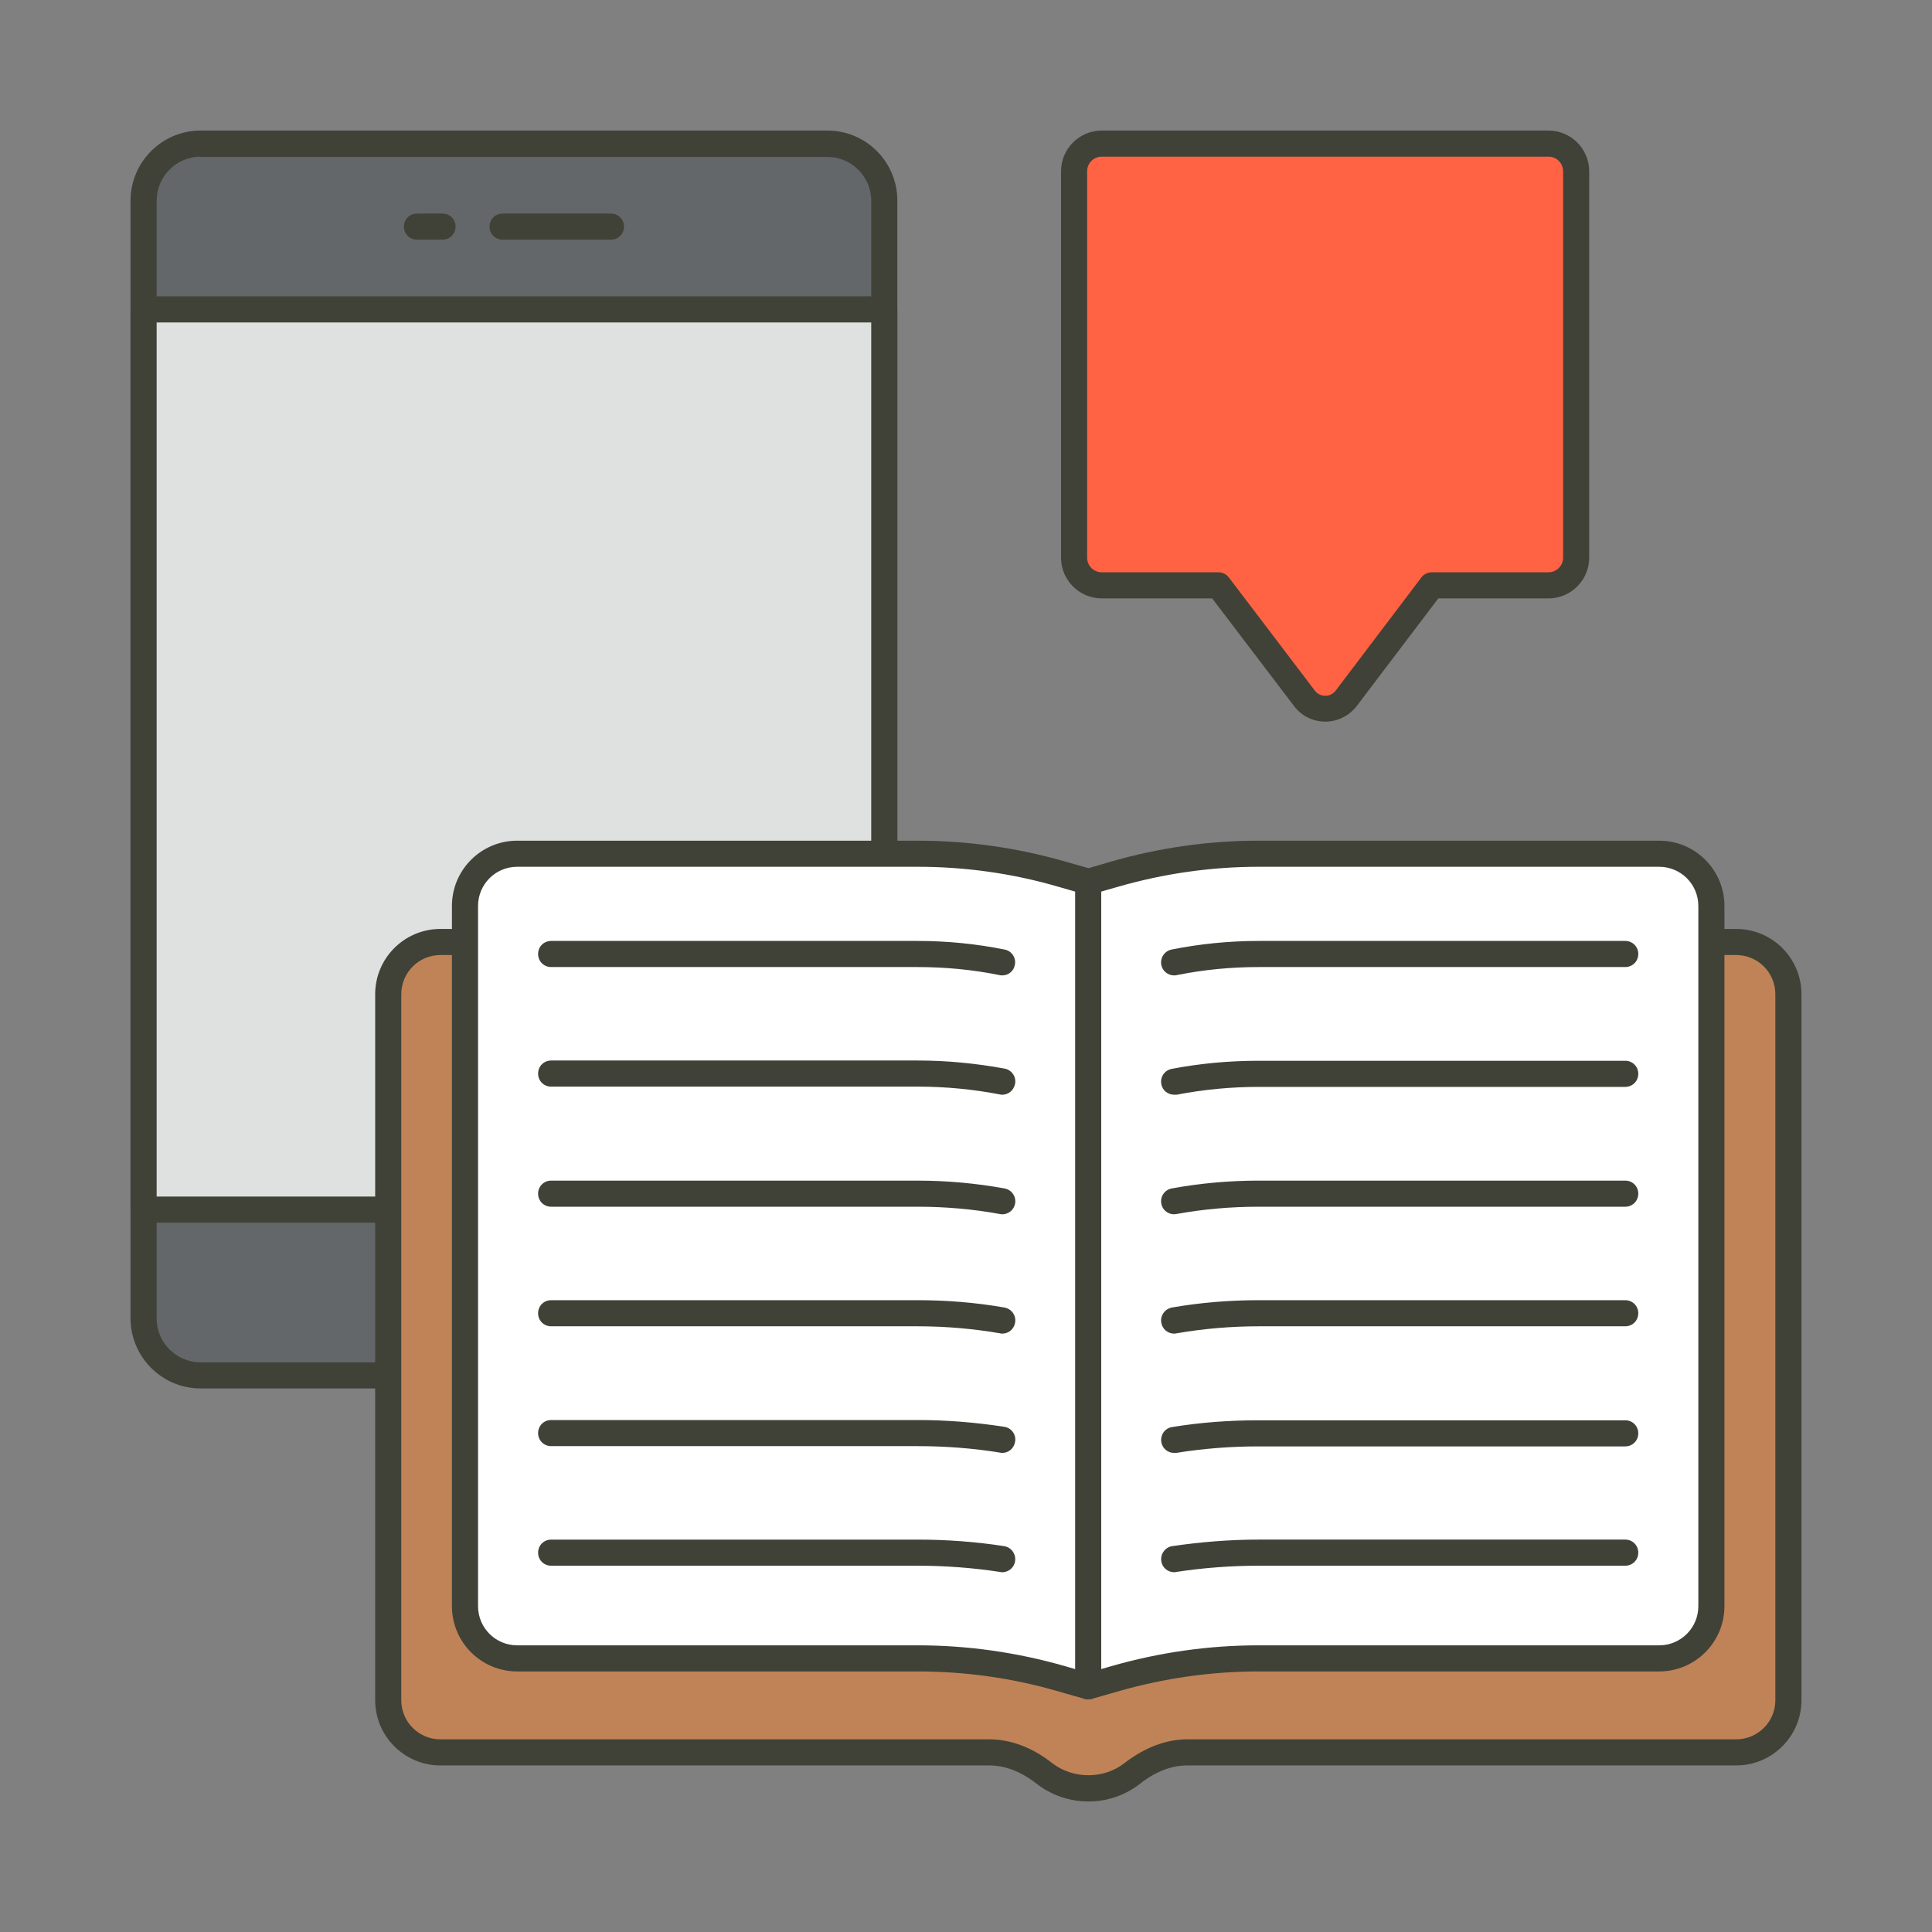
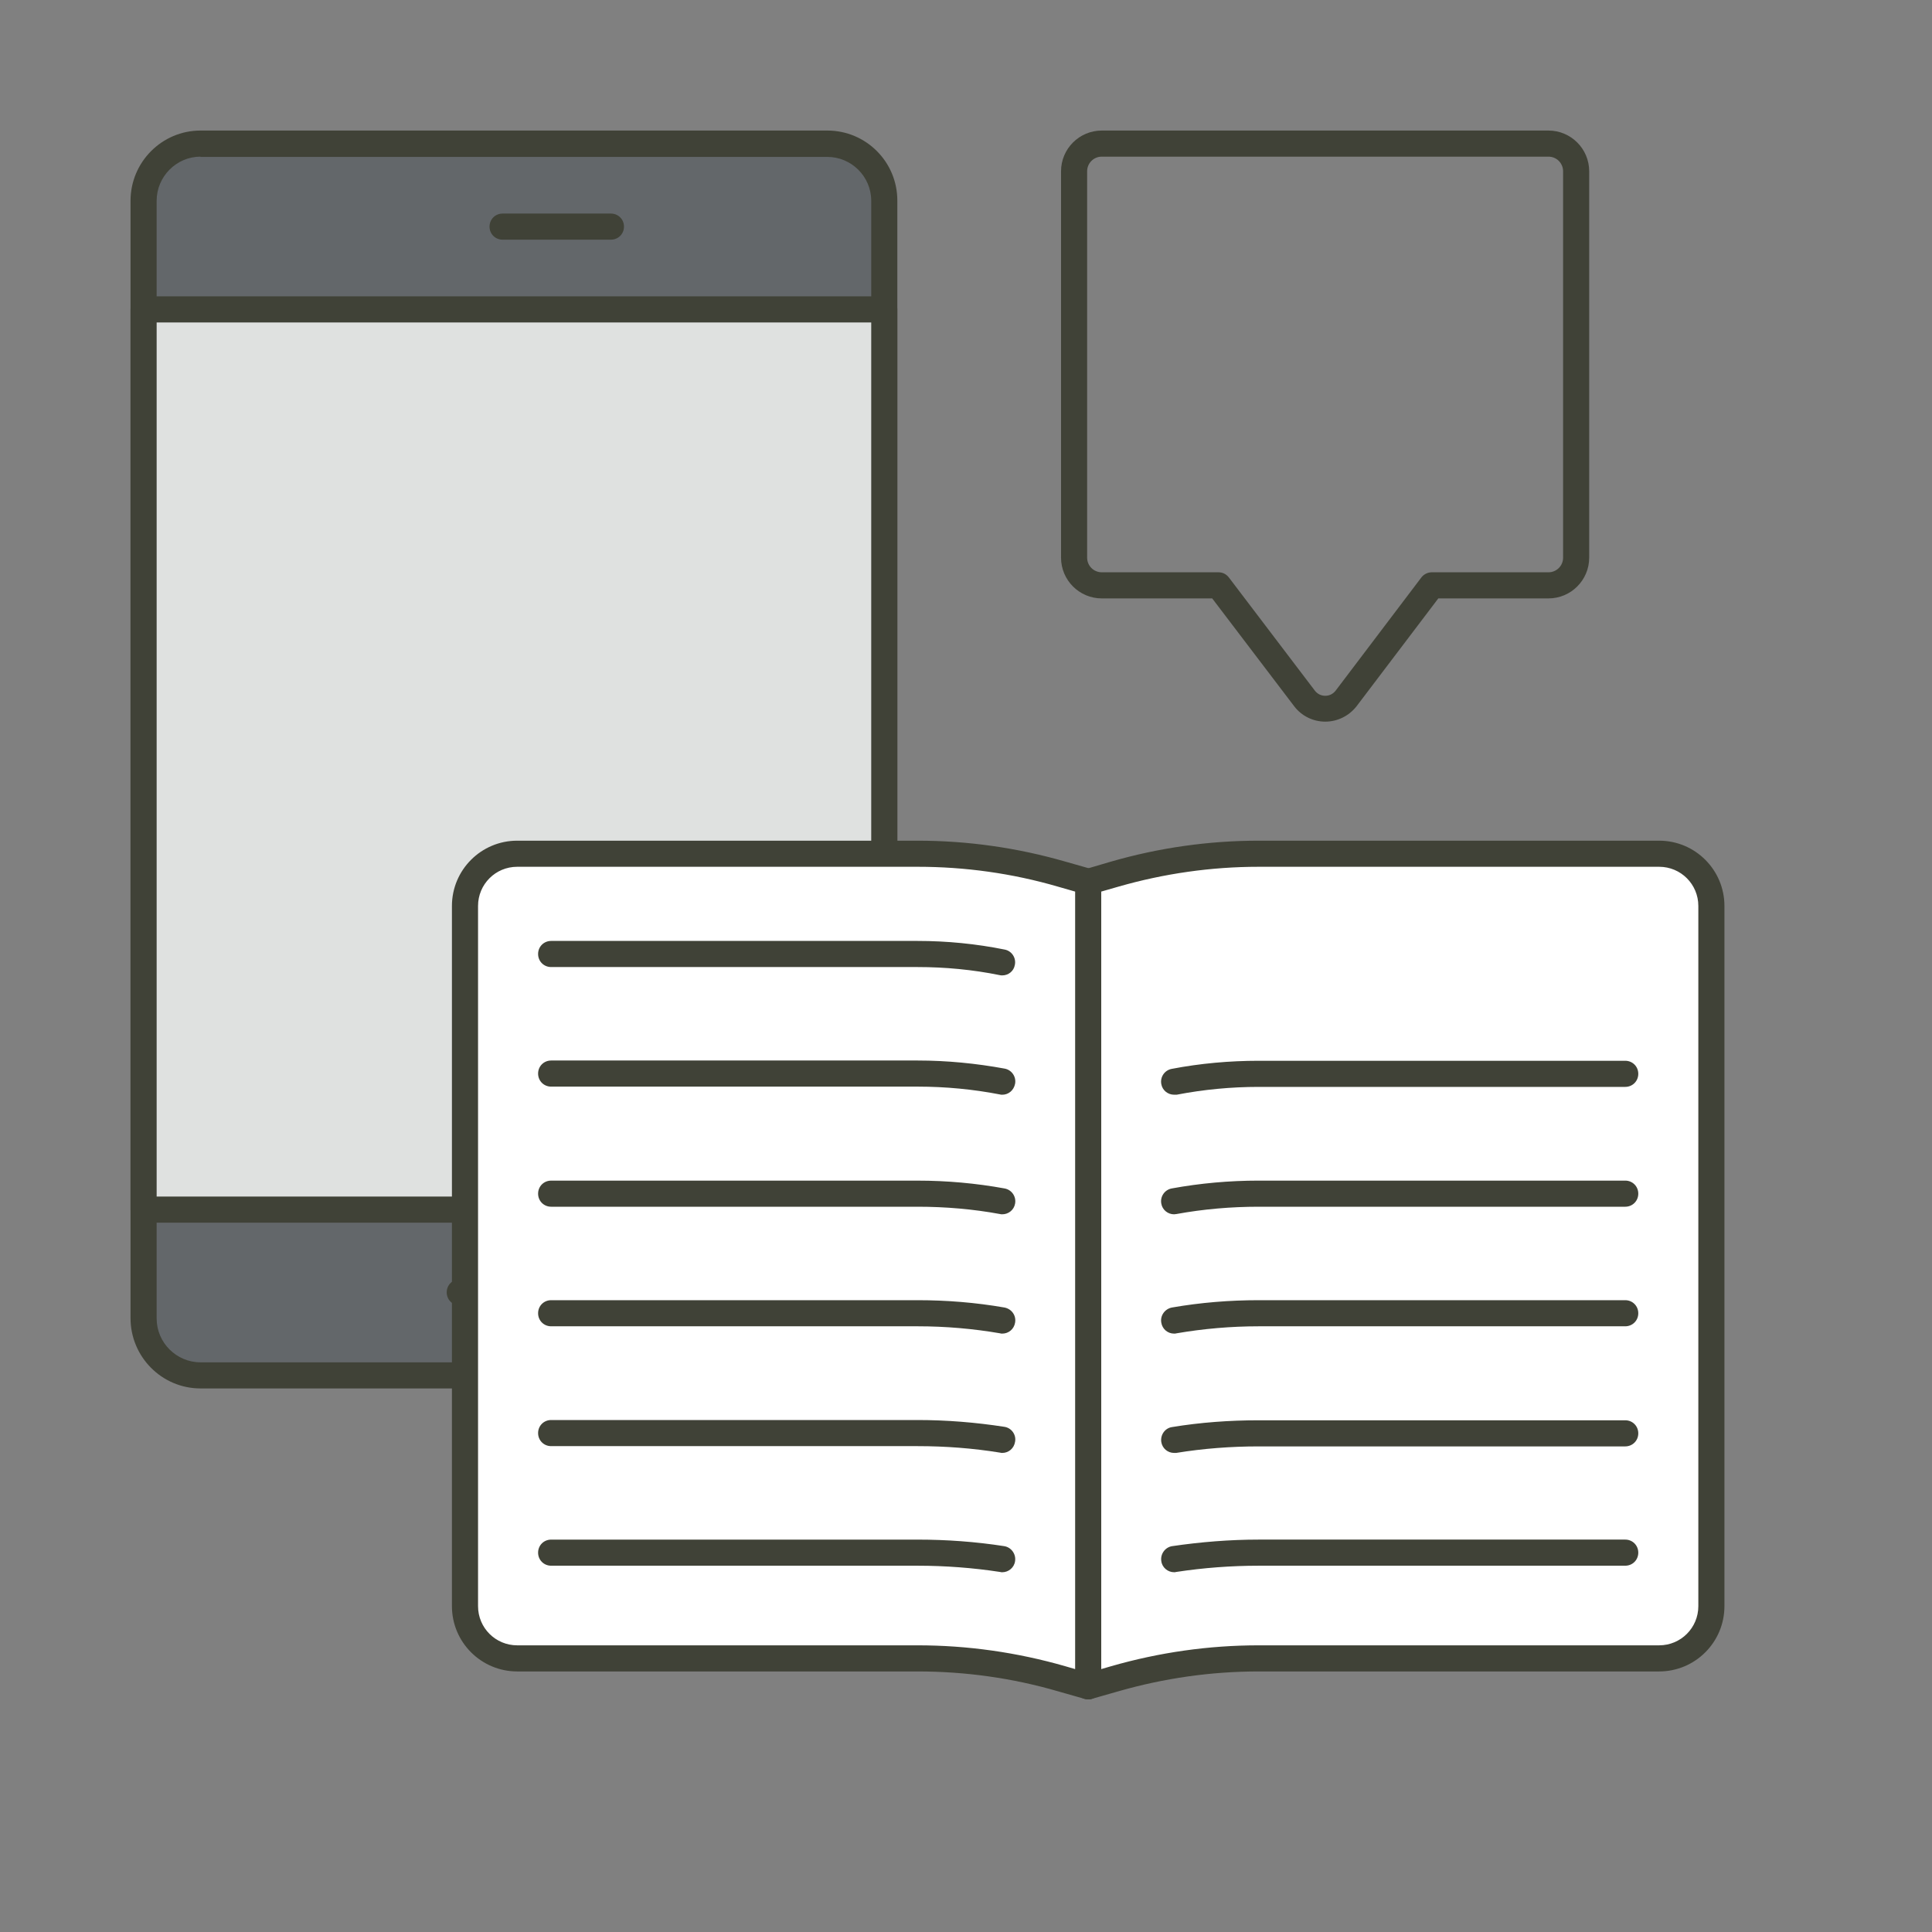
<svg xmlns="http://www.w3.org/2000/svg" width="110" height="110" viewBox="0 0 110 110" fill="none">
  <rect x="0" y="0" width="110" height="110" fill="#808080" stroke="none" />
  <path d="M50.347 11.431V75.068C50.347 76.866 48.891 78.308 47.107 78.308H11.416C9.618 78.308 8.176 76.851 8.176 75.068V11.431C8.176 9.632 9.632 8.191 11.416 8.191H47.107C48.905 8.176 50.347 9.632 50.347 11.431Z" fill="#63676A" />
  <path d="M47.107 79.052H11.416C9.216 79.052 7.432 77.253 7.432 75.053V11.431C7.432 9.231 9.216 7.433 11.416 7.433H47.107C49.307 7.433 51.09 9.216 51.09 11.416V75.053C51.09 77.253 49.307 79.052 47.107 79.052ZM11.416 8.919C10.049 8.919 8.919 10.049 8.919 11.431V75.068C8.919 76.45 10.049 77.565 11.416 77.565H47.107C48.489 77.565 49.604 76.435 49.604 75.068V11.431C49.604 10.049 48.474 8.934 47.107 8.934H11.416V8.919Z" fill="#404237" />
  <path d="M8.176 17.615H50.347V68.869H8.176V17.615Z" fill="#DFE1E0" />
  <path d="M50.347 69.613H8.176C7.759 69.613 7.432 69.286 7.432 68.869V17.615C7.432 17.199 7.759 16.872 8.176 16.872H50.347C50.764 16.872 51.09 17.199 51.09 17.615V68.869C51.09 69.286 50.764 69.613 50.347 69.613ZM8.919 68.126H49.604V18.359H8.919V68.126Z" fill="#404237" />
-   <path d="M25.196 13.646H23.739C23.323 13.646 22.996 13.319 22.996 12.903C22.996 12.487 23.323 12.16 23.739 12.16H25.196C25.612 12.16 25.939 12.487 25.939 12.903C25.939 13.319 25.612 13.646 25.196 13.646Z" fill="#404237" />
-   <path d="M34.784 13.646H28.615C28.199 13.646 27.872 13.319 27.872 12.903C27.872 12.487 28.199 12.16 28.615 12.16H34.784C35.2 12.16 35.527 12.487 35.527 12.903C35.527 13.319 35.2 13.646 34.784 13.646Z" fill="#404237" />
+   <path d="M34.784 13.646H28.615C28.199 13.646 27.872 13.319 27.872 12.903C27.872 12.487 28.199 12.16 28.615 12.16H34.784C35.2 12.16 35.527 12.487 35.527 12.903C35.527 13.319 35.2 13.646 34.784 13.646" fill="#404237" />
  <path d="M32.346 74.324H26.177C25.761 74.324 25.434 73.997 25.434 73.581C25.434 73.165 25.761 72.838 26.177 72.838H32.346C32.762 72.838 33.089 73.165 33.089 73.581C33.089 73.997 32.762 74.324 32.346 74.324Z" fill="#404237" />
-   <path d="M101.824 56.605V96.8C101.824 98.435 100.486 99.773 98.851 99.773H67.591C66.446 99.773 65.376 100.249 64.469 100.962C63.77 101.512 62.908 101.824 61.957 101.824C61.005 101.824 60.128 101.497 59.43 100.962C58.523 100.249 57.453 99.773 56.293 99.773H25.047C23.412 99.773 22.074 98.435 22.074 96.8V56.605C22.074 54.97 23.412 53.632 25.047 53.632H98.851C100.486 53.632 101.824 54.97 101.824 56.605Z" fill="#C08357" />
-   <path d="M61.972 102.568C60.901 102.568 59.846 102.211 58.999 101.542C58.122 100.859 57.215 100.517 56.323 100.517H25.077C23.026 100.517 21.361 98.852 21.361 96.8V56.606C21.361 54.554 23.026 52.89 25.077 52.89H98.851C100.903 52.89 102.568 54.554 102.568 56.606V96.8C102.568 98.852 100.903 100.517 98.851 100.517H67.591C66.699 100.517 65.807 100.859 64.93 101.542C64.082 102.211 63.057 102.568 61.972 102.568ZM25.077 54.376C23.843 54.376 22.847 55.372 22.847 56.606V96.8C22.847 98.034 23.843 99.03 25.077 99.03H56.323C57.542 99.03 58.776 99.491 59.905 100.383C61.095 101.305 62.849 101.305 64.023 100.383C65.153 99.506 66.386 99.03 67.591 99.03H98.851C100.085 99.03 101.081 98.034 101.081 96.8V56.606C101.081 55.372 100.085 54.376 98.851 54.376H25.077Z" fill="#404237" />
  <path d="M61.957 50.214V96.028L63.473 95.597C66.134 94.824 68.899 94.437 71.663 94.437H94.466C96.101 94.437 97.439 93.099 97.439 91.464V51.582C97.439 49.947 96.101 48.609 94.466 48.609H71.663C68.884 48.609 66.134 48.995 63.473 49.768L61.957 50.214Z" fill="white" />
  <path d="M61.957 96.755C61.793 96.755 61.645 96.711 61.511 96.607C61.318 96.473 61.214 96.25 61.214 96.012V50.213C61.214 49.886 61.437 49.589 61.749 49.5L63.265 49.054C66 48.266 68.824 47.865 71.663 47.865H94.466C96.518 47.865 98.182 49.53 98.182 51.581V91.448C98.182 93.5 96.518 95.165 94.466 95.165H71.663C68.958 95.165 66.268 95.551 63.681 96.294L62.165 96.726C62.09 96.755 62.031 96.755 61.957 96.755ZM62.7 50.763V95.031L63.265 94.867C66 94.08 68.824 93.678 71.663 93.678H94.466C95.7 93.678 96.696 92.682 96.696 91.448V51.581C96.696 50.347 95.7 49.351 94.466 49.351H71.663C68.958 49.351 66.268 49.738 63.681 50.481L62.7 50.763Z" fill="#404237" />
  <path d="M61.957 50.214V96.028L60.441 95.597C57.78 94.824 55.015 94.437 52.25 94.437H29.447C27.812 94.437 26.474 93.099 26.474 91.464V51.582C26.474 49.947 27.812 48.609 29.447 48.609H52.25C55.03 48.609 57.78 48.995 60.441 49.768L61.957 50.214Z" fill="white" />
  <path d="M61.957 96.755C61.882 96.755 61.823 96.74 61.749 96.726L60.232 96.294C57.631 95.536 54.941 95.165 52.25 95.165H29.447C27.396 95.165 25.731 93.5 25.731 91.448V51.581C25.731 49.53 27.396 47.865 29.447 47.865H52.25C55.089 47.865 57.913 48.266 60.649 49.054L62.165 49.485C62.477 49.574 62.7 49.871 62.7 50.199V96.012C62.7 96.25 62.596 96.473 62.403 96.607C62.269 96.711 62.12 96.755 61.957 96.755ZM29.447 49.351C28.213 49.351 27.218 50.347 27.218 51.581V91.448C27.218 92.682 28.213 93.678 29.447 93.678H52.25C55.089 93.678 57.913 94.08 60.649 94.867L61.214 95.031V50.763L60.232 50.481C57.631 49.723 54.941 49.351 52.25 49.351H29.447Z" fill="#404237" />
  <path d="M57.066 55.535C57.022 55.535 56.962 55.535 56.918 55.52C55.386 55.208 53.811 55.06 52.25 55.06H31.38C30.963 55.06 30.637 54.733 30.637 54.316C30.637 53.9 30.963 53.573 31.38 53.573H52.25C53.915 53.573 55.58 53.737 57.2 54.064C57.601 54.138 57.869 54.539 57.78 54.941C57.72 55.298 57.408 55.535 57.066 55.535Z" fill="#404237" />
  <path d="M57.066 62.329C57.022 62.329 56.977 62.329 56.932 62.314C55.401 62.017 53.826 61.868 52.265 61.868H31.38C30.963 61.868 30.637 61.541 30.637 61.125C30.637 60.708 30.963 60.381 31.38 60.381H52.25C53.915 60.381 55.58 60.545 57.2 60.842C57.601 60.916 57.869 61.303 57.795 61.704C57.72 62.091 57.408 62.329 57.066 62.329Z" fill="#404237" />
  <path d="M57.066 69.137C57.022 69.137 56.977 69.137 56.932 69.122C55.401 68.84 53.826 68.706 52.25 68.706H31.38C30.963 68.706 30.637 68.379 30.637 67.963C30.637 67.547 30.963 67.22 31.38 67.22H52.25C53.9 67.22 55.565 67.368 57.2 67.666C57.601 67.74 57.869 68.126 57.795 68.528C57.735 68.885 57.423 69.137 57.066 69.137Z" fill="#404237" />
  <path d="M57.066 75.93C57.022 75.93 56.977 75.93 56.947 75.915C55.401 75.648 53.826 75.514 52.265 75.514H31.38C30.963 75.514 30.637 75.187 30.637 74.771C30.637 74.354 30.963 74.027 31.38 74.027H52.25C53.9 74.027 55.565 74.161 57.185 74.444C57.587 74.518 57.869 74.889 57.795 75.306C57.735 75.677 57.423 75.93 57.066 75.93Z" fill="#404237" />
  <path d="M57.066 82.723C57.022 82.723 56.992 82.723 56.947 82.708C55.401 82.456 53.826 82.337 52.25 82.337H31.38C30.963 82.337 30.637 82.01 30.637 81.593C30.637 81.177 30.963 80.85 31.38 80.85H52.25C53.9 80.85 55.55 80.984 57.185 81.237C57.587 81.296 57.869 81.683 57.795 82.084C57.735 82.47 57.423 82.723 57.066 82.723Z" fill="#404237" />
  <path d="M57.066 89.517C57.036 89.517 56.992 89.517 56.947 89.502C55.401 89.264 53.811 89.145 52.25 89.145H31.38C30.963 89.145 30.637 88.818 30.637 88.402C30.637 87.986 30.963 87.659 31.38 87.659H52.25C53.885 87.659 55.55 87.778 57.17 88.03C57.572 88.09 57.854 88.476 57.795 88.878C57.75 89.249 57.423 89.517 57.066 89.517Z" fill="#404237" />
-   <path d="M66.847 55.535C66.505 55.535 66.193 55.298 66.119 54.941C66.045 54.539 66.297 54.153 66.699 54.064C68.334 53.737 69.999 53.573 71.663 53.573H92.534C92.95 53.573 93.277 53.9 93.277 54.316C93.277 54.733 92.95 55.06 92.534 55.06H71.663C70.103 55.06 68.527 55.208 66.996 55.52C66.951 55.535 66.907 55.535 66.847 55.535Z" fill="#404237" />
  <path d="M66.847 62.328C66.491 62.328 66.178 62.076 66.119 61.719C66.045 61.318 66.312 60.931 66.713 60.857C68.334 60.545 70.013 60.396 71.663 60.396H92.534C92.95 60.396 93.277 60.723 93.277 61.139C93.277 61.556 92.95 61.883 92.534 61.883H71.663C70.103 61.883 68.527 62.031 66.996 62.328C66.951 62.328 66.907 62.328 66.847 62.328Z" fill="#404237" />
  <path d="M66.847 69.137C66.491 69.137 66.178 68.884 66.119 68.527C66.045 68.126 66.312 67.74 66.713 67.665C68.334 67.368 69.999 67.219 71.663 67.219H92.534C92.95 67.219 93.277 67.546 93.277 67.963C93.277 68.379 92.95 68.706 92.534 68.706H71.663C70.088 68.706 68.527 68.84 66.981 69.122C66.936 69.122 66.892 69.137 66.847 69.137Z" fill="#404237" />
  <path d="M66.847 75.93C66.49 75.93 66.178 75.677 66.119 75.306C66.045 74.904 66.327 74.518 66.728 74.444C68.349 74.161 70.013 74.027 71.663 74.027H92.534C92.95 74.027 93.277 74.354 93.277 74.771C93.277 75.187 92.95 75.514 92.534 75.514H71.663C70.103 75.514 68.527 75.648 66.981 75.915C66.936 75.93 66.892 75.93 66.847 75.93Z" fill="#404237" />
  <path d="M66.847 82.723C66.49 82.723 66.178 82.471 66.119 82.099C66.059 81.698 66.327 81.311 66.728 81.252C68.349 80.984 70.013 80.865 71.663 80.865H92.534C92.95 80.865 93.277 81.192 93.277 81.609C93.277 82.025 92.95 82.352 92.534 82.352H71.663C70.088 82.352 68.512 82.471 66.966 82.723C66.936 82.723 66.892 82.723 66.847 82.723Z" fill="#404237" />
  <path d="M66.847 89.516C66.491 89.516 66.163 89.249 66.119 88.877C66.059 88.476 66.342 88.089 66.743 88.03C68.364 87.792 70.028 87.658 71.663 87.658H92.534C92.95 87.658 93.277 87.985 93.277 88.401C93.277 88.818 92.95 89.145 92.534 89.145H71.663C70.103 89.145 68.512 89.264 66.966 89.501C66.922 89.516 66.892 89.516 66.847 89.516Z" fill="#404237" />
-   <path d="M89.739 9.752V31.752C89.739 32.614 89.04 33.328 88.163 33.328H81.519L76.643 39.764C76.049 40.552 74.874 40.552 74.28 39.764L69.389 33.328H62.73C61.867 33.328 61.154 32.614 61.154 31.752V9.752C61.154 8.89 61.867 8.176 62.73 8.176H88.163C89.04 8.176 89.739 8.875 89.739 9.752Z" fill="#FF6344" />
  <path d="M75.454 41.087C74.755 41.087 74.101 40.76 73.685 40.21L69.018 34.071H62.73C61.451 34.071 60.411 33.03 60.411 31.752V9.752C60.411 8.473 61.451 7.433 62.73 7.433H88.163C89.442 7.433 90.482 8.473 90.482 9.752V31.752C90.482 33.03 89.442 34.071 88.163 34.071H81.891L77.238 40.21C76.807 40.76 76.153 41.087 75.454 41.087ZM62.73 8.919C62.269 8.919 61.897 9.291 61.897 9.752V31.752C61.897 32.212 62.269 32.584 62.73 32.584H69.374C69.612 32.584 69.82 32.688 69.969 32.881L74.859 39.318C75.008 39.511 75.216 39.615 75.454 39.615C75.692 39.615 75.9 39.511 76.049 39.318L80.924 32.881C81.058 32.703 81.281 32.584 81.519 32.584H88.163C88.624 32.584 88.996 32.212 88.996 31.752V9.752C88.996 9.291 88.624 8.919 88.163 8.919H62.73Z" fill="#404237" />
</svg>